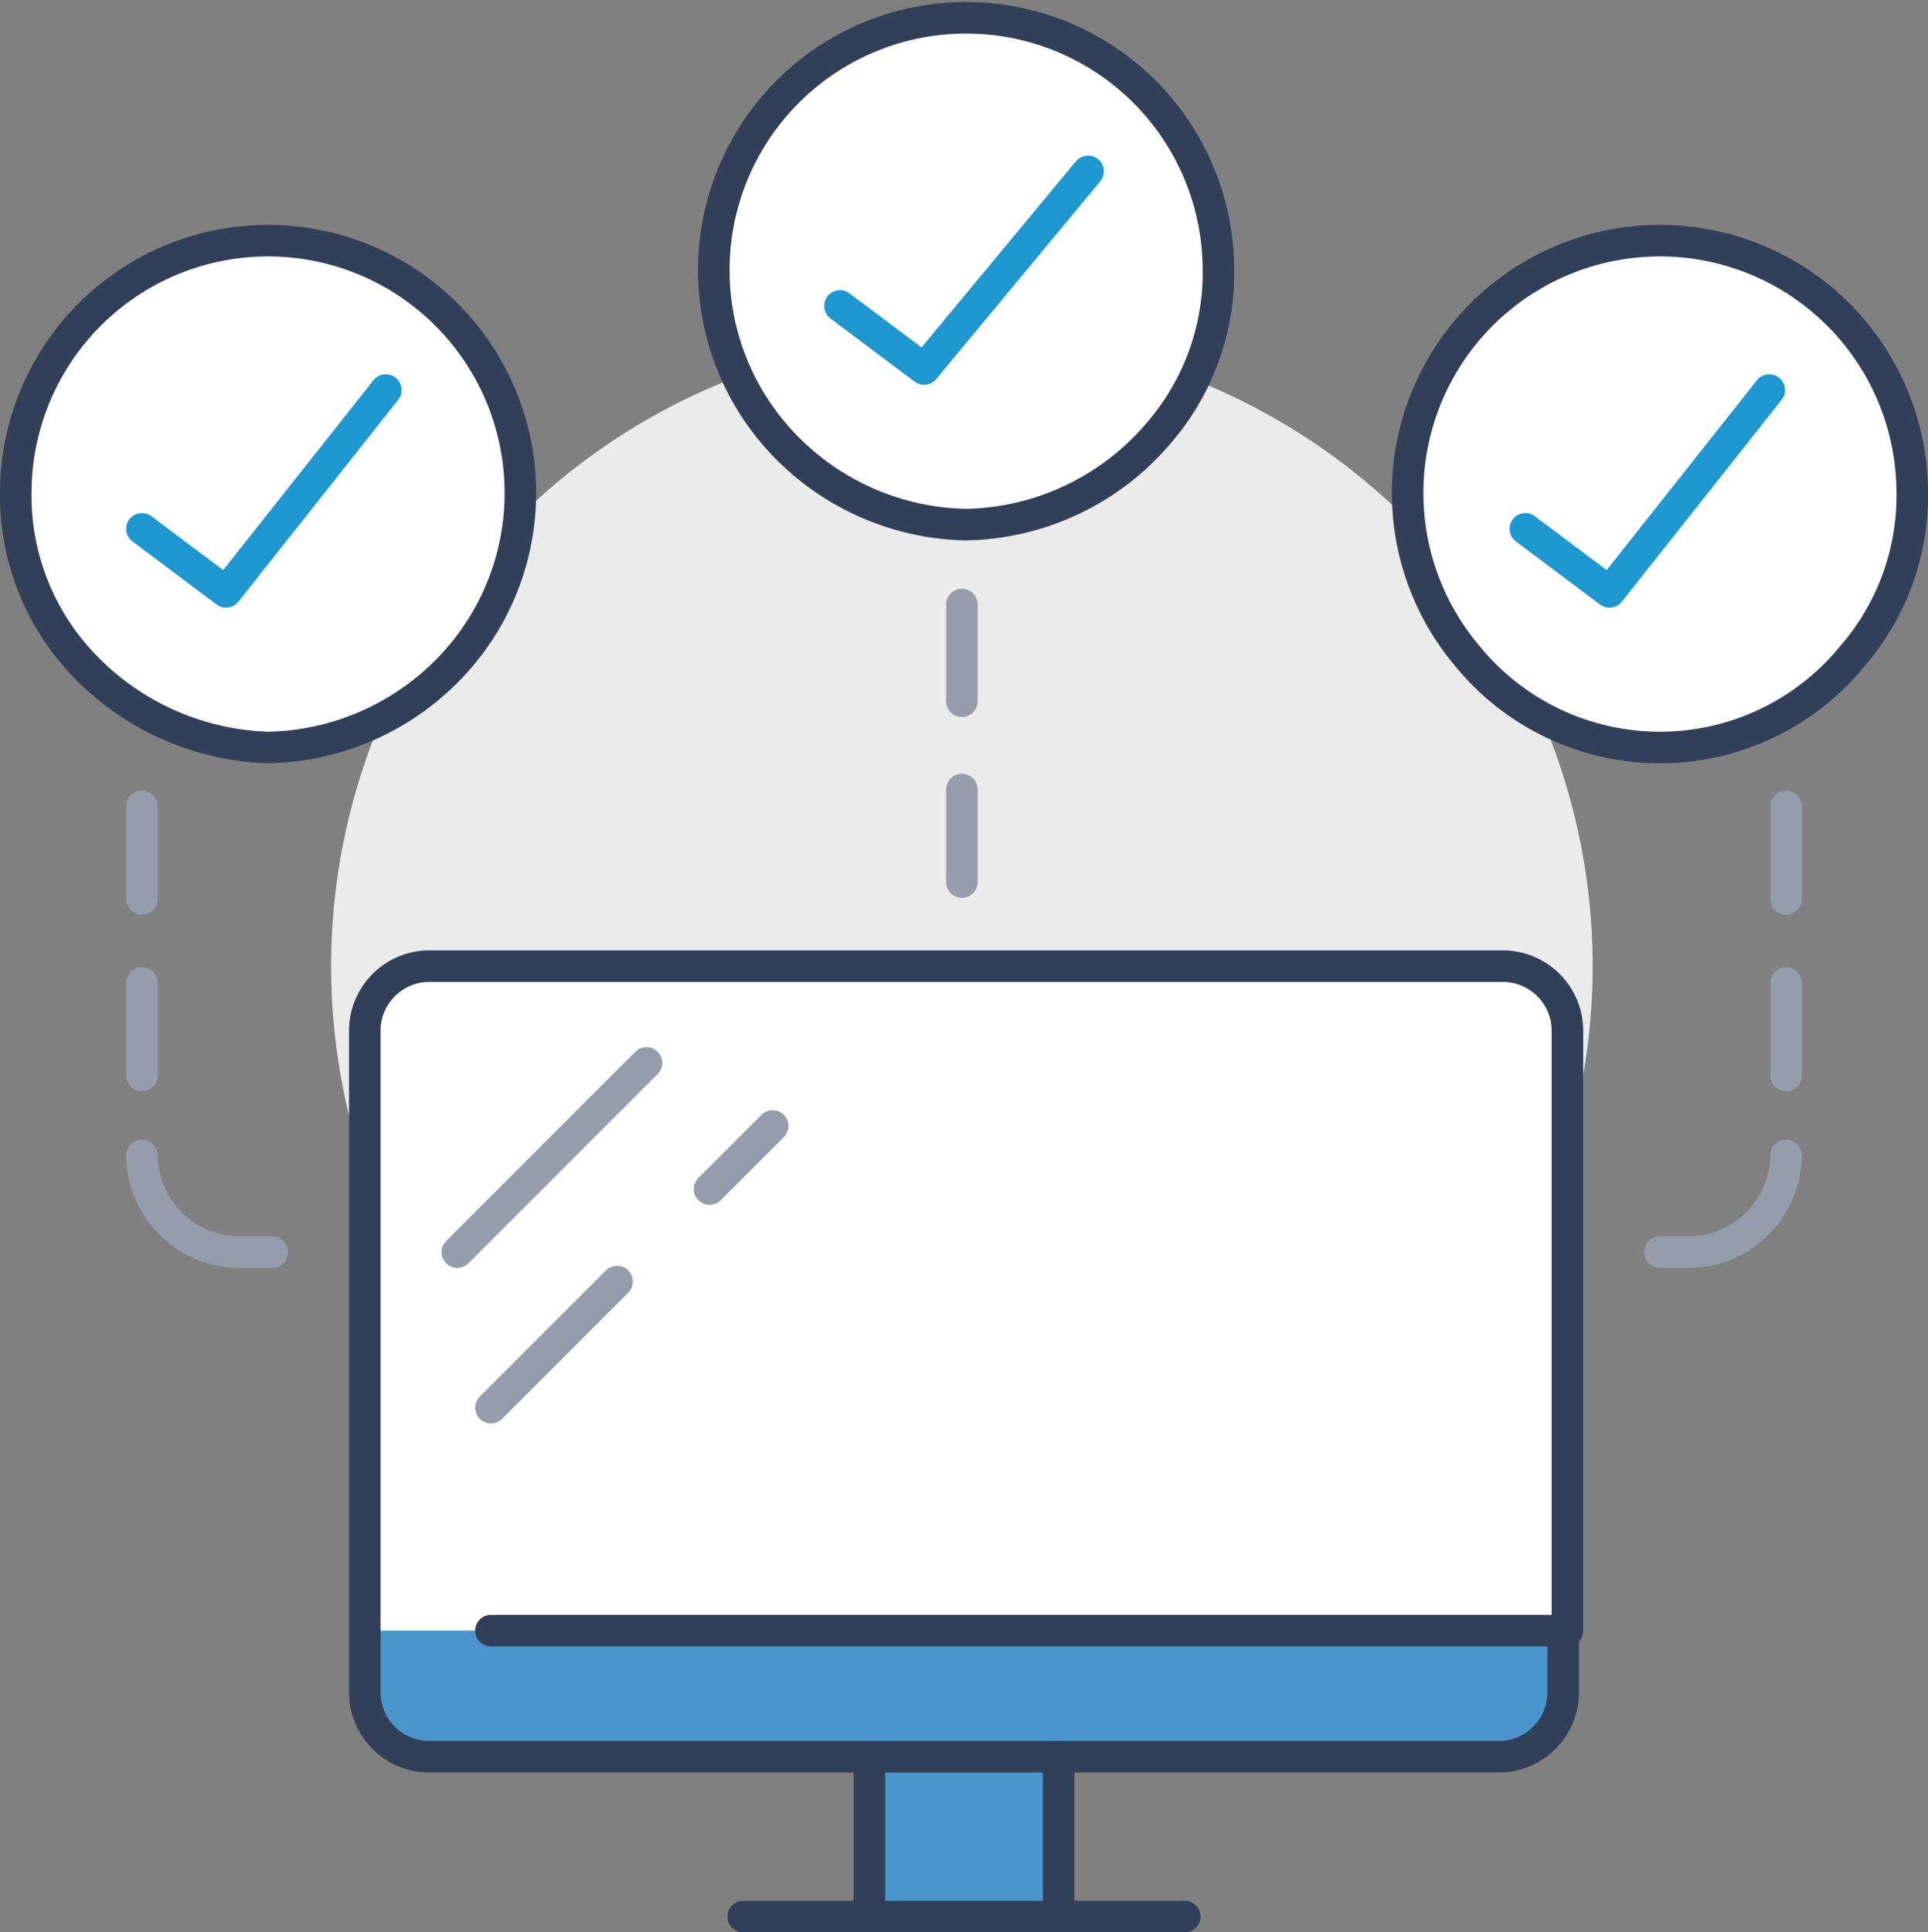
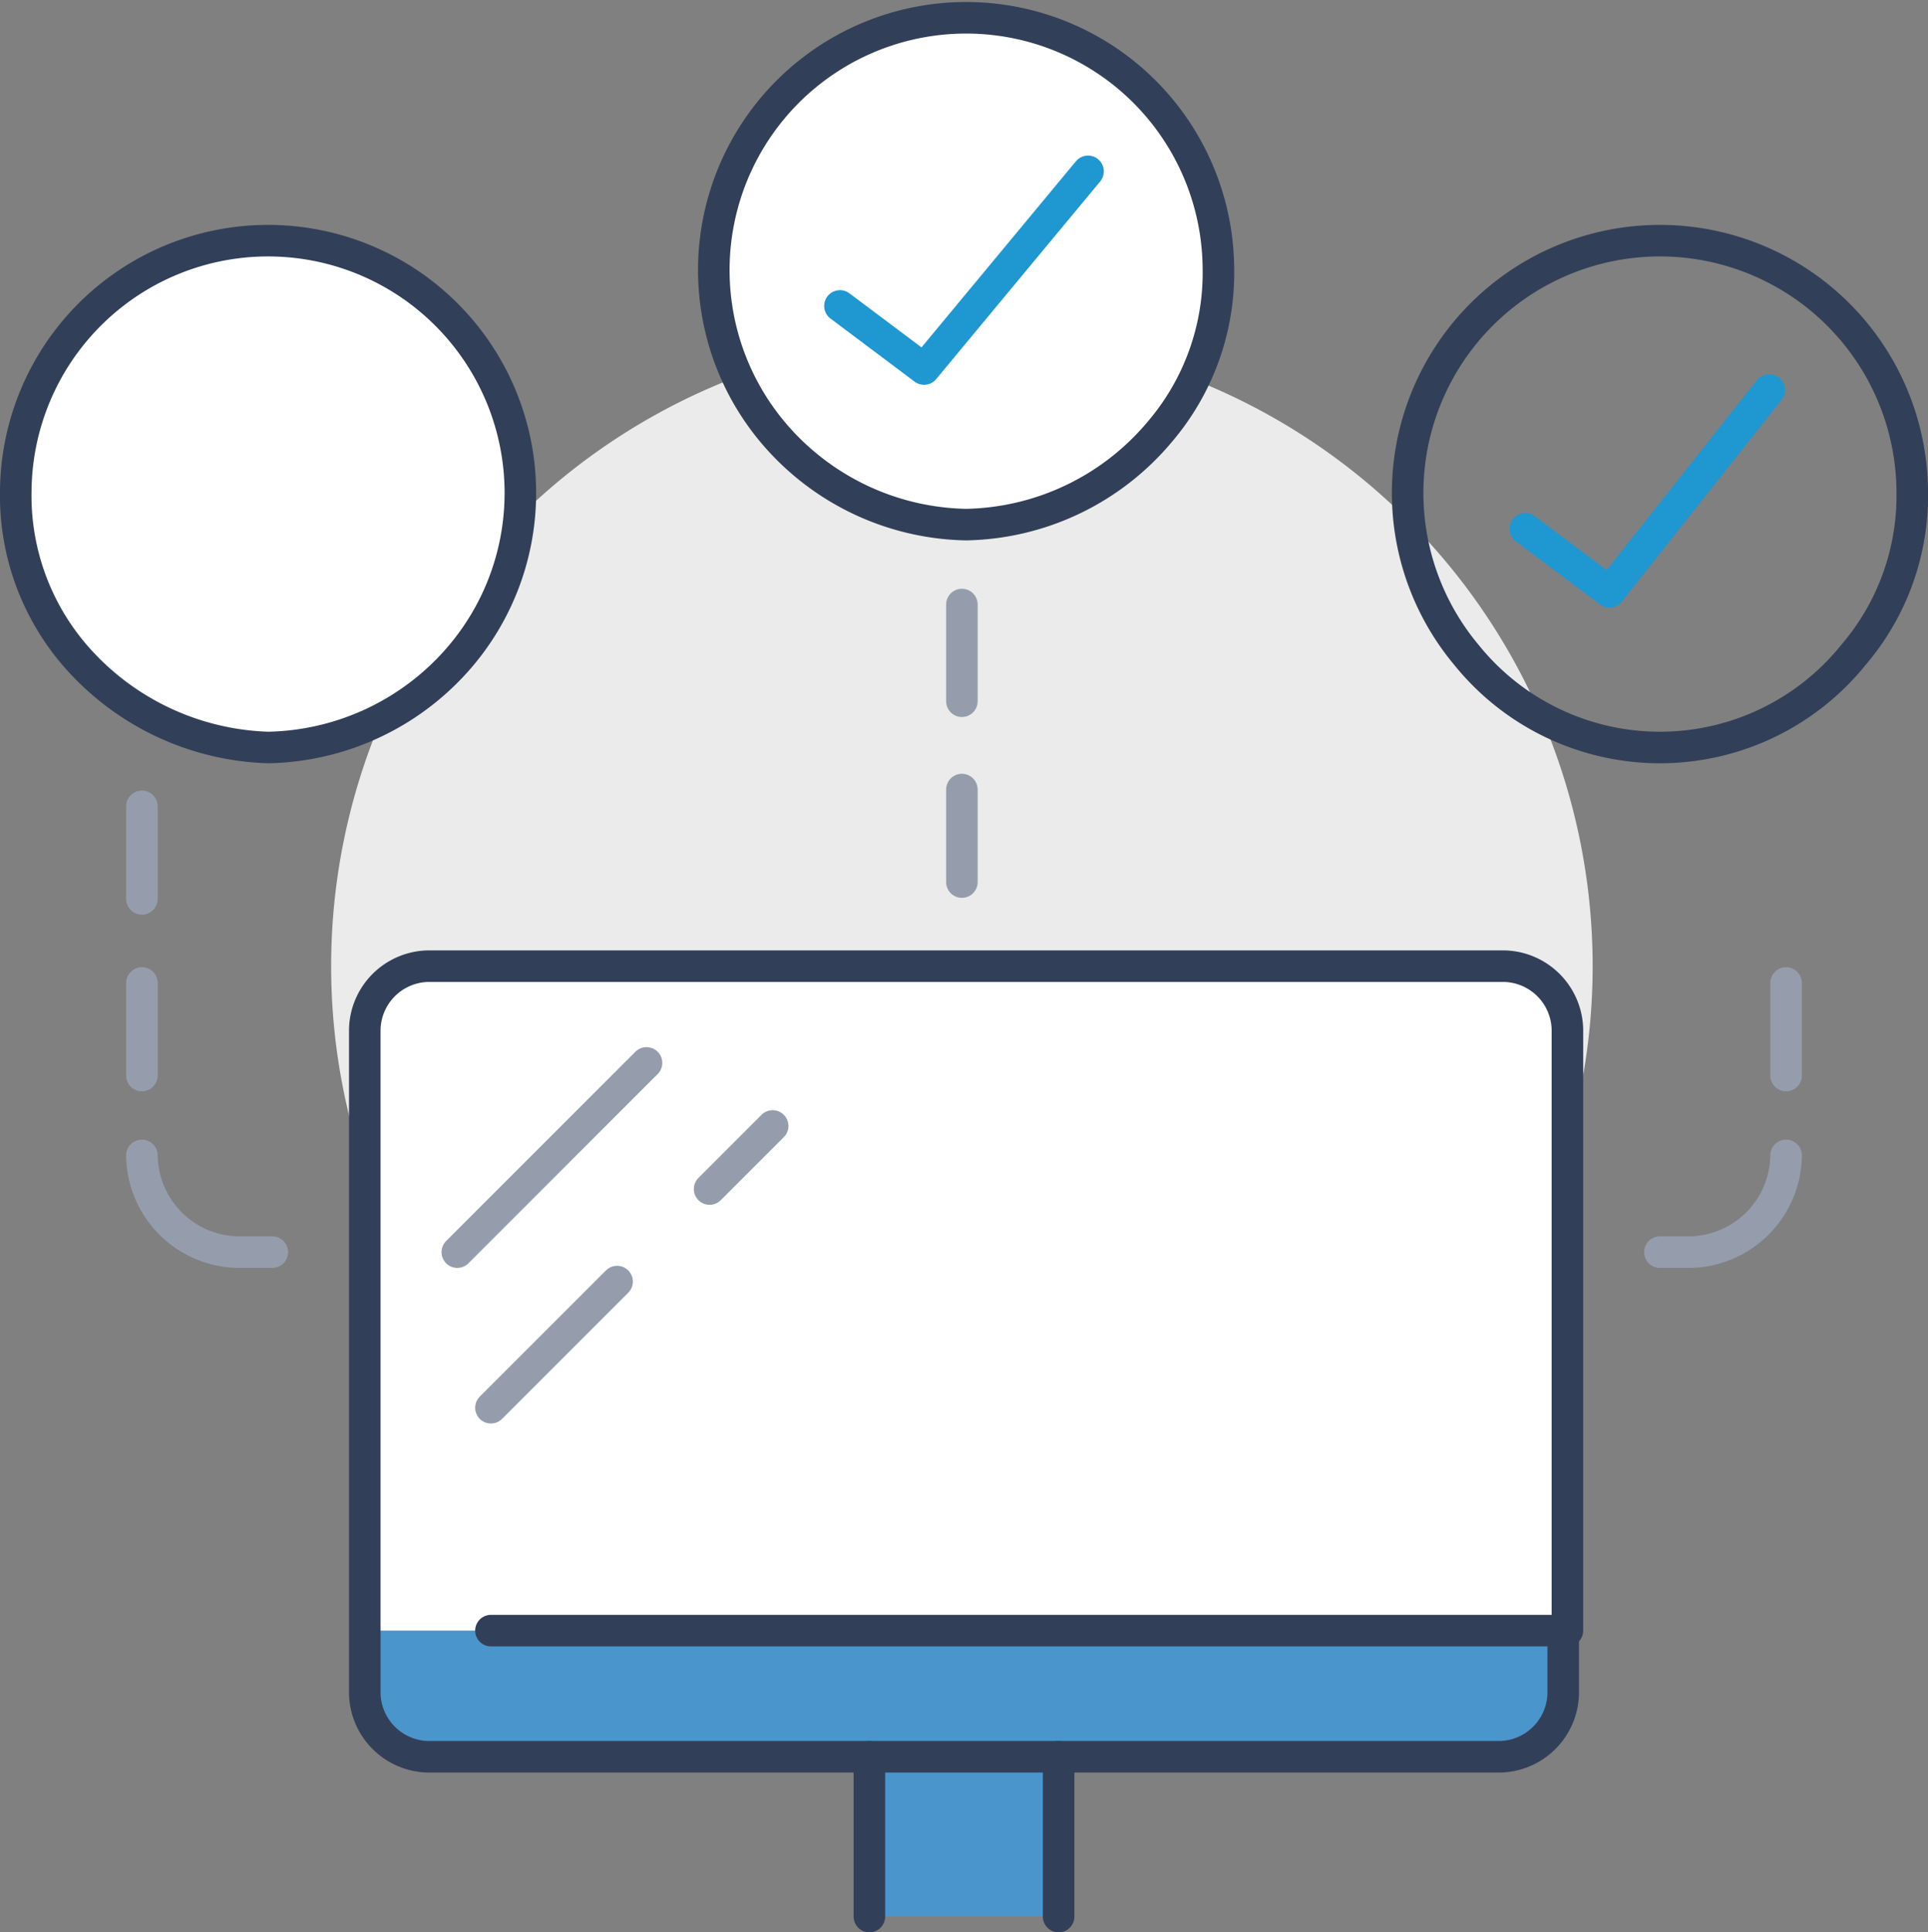
<svg xmlns="http://www.w3.org/2000/svg" id="Group_7999" data-name="Group 7999" width="45.85" height="45.95" viewBox="0 0 45.85 45.95">
  <rect x="0" y="0" width="45.85" height="45.95" fill="#808080" stroke="none" />
  <defs>
    <clipPath id="clip-path">
      <rect id="Rectangle_8066" data-name="Rectangle 8066" width="45.85" height="45.95" transform="translate(0 0)" fill="none" />
    </clipPath>
  </defs>
  <g id="Group_7998" data-name="Group 7998" clip-path="url(#clip-path)">
    <path id="Path_15260" data-name="Path 15260" d="M22.875,7.975a15,15,0,1,1-15,15,15,15,0,0,1,15-15" fill="#ebebeb" />
    <path id="Path_15261" data-name="Path 15261" d="M37.175,40.275a1.538,1.538,0,0,1-1.5,1.5h-25.5a1.538,1.538,0,0,1-1.5-1.5v-1.5h28.6v1.5Z" fill="#4a95cc" />
    <path id="Path_15262" data-name="Path 15262" d="M37.175,38.775H8.675v-14.3a1.538,1.538,0,0,1,1.5-1.5h25.6a1.538,1.538,0,0,1,1.5,1.5v14.3Z" fill="#fff" />
    <rect id="Rectangle_8065" data-name="Rectangle 8065" width="4.5" height="3.8" transform="translate(20.675 41.775)" fill="#4a95cc" />
    <path id="Path_15263" data-name="Path 15263" d="M37.175,38.775v1.5a1.538,1.538,0,0,1-1.5,1.5h-25.5a1.538,1.538,0,0,1-1.5-1.5v-15.8a1.538,1.538,0,0,1,1.5-1.5h25.6a1.538,1.538,0,0,1,1.5,1.5v14.3Z" fill="none" stroke="#323f58" stroke-linecap="round" stroke-linejoin="round" stroke-width="0.75" />
-     <path id="Path_15264" data-name="Path 15264" d="M28.175,45.575h-10.5" fill="none" stroke="#323f58" stroke-linecap="round" stroke-linejoin="round" stroke-width="0.75" />
    <line id="Line_138" data-name="Line 138" x1="25.5" transform="translate(11.675 38.775)" fill="none" stroke="#323f58" stroke-linecap="round" stroke-linejoin="round" stroke-width="0.75" />
    <line id="Line_139" data-name="Line 139" y2="3.8" transform="translate(25.175 41.775)" fill="none" stroke="#323f58" stroke-linecap="round" stroke-linejoin="round" stroke-width="0.75" />
    <line id="Line_140" data-name="Line 140" y2="3.8" transform="translate(20.675 41.775)" fill="none" stroke="#323f58" stroke-linecap="round" stroke-linejoin="round" stroke-width="0.75" />
    <line id="Line_141" data-name="Line 141" x1="4.5" y2="4.5" transform="translate(10.875 25.275)" fill="none" stroke="#959dad" stroke-linecap="round" stroke-linejoin="round" stroke-width="0.75" />
    <line id="Line_142" data-name="Line 142" x1="1.5" y2="1.5" transform="translate(16.875 26.775)" fill="none" stroke="#959dad" stroke-linecap="round" stroke-linejoin="round" stroke-width="0.75" />
    <line id="Line_143" data-name="Line 143" x1="3" y2="3" transform="translate(11.675 30.475)" fill="none" stroke="#959dad" stroke-linecap="round" stroke-linejoin="round" stroke-width="0.75" />
    <path id="Path_15265" data-name="Path 15265" d="M27.575,10.275a5.819,5.819,0,0,0,1.4-3.9,6,6,0,1,0-10.6,3.9,6.152,6.152,0,0,0,4.6,2.2,6.152,6.152,0,0,0,4.6-2.2" fill="#fff" />
    <path id="Path_15266" data-name="Path 15266" d="M27.575,10.275a5.819,5.819,0,0,0,1.4-3.9,6,6,0,1,0-10.6,3.9,6.152,6.152,0,0,0,4.6,2.2A6.152,6.152,0,0,0,27.575,10.275Z" fill="none" stroke="#323f58" stroke-linecap="round" stroke-linejoin="round" stroke-width="0.75" />
    <line id="Line_144" data-name="Line 144" y2="2.3" transform="translate(22.875 14.375)" fill="none" stroke="#959dad" stroke-linecap="round" stroke-linejoin="round" stroke-width="0.75" />
    <line id="Line_145" data-name="Line 145" y2="2.2" transform="translate(22.875 18.775)" fill="none" stroke="#959dad" stroke-linecap="round" stroke-linejoin="round" stroke-width="0.75" />
-     <path id="Path_15267" data-name="Path 15267" d="M44.075,15.575a5.819,5.819,0,0,0,1.4-3.9,6,6,0,1,0-10.6,3.9,5.909,5.909,0,0,0,9.2,0" fill="#fff" />
    <path id="Path_15268" data-name="Path 15268" d="M44.075,15.575a5.819,5.819,0,0,0,1.4-3.9,6,6,0,1,0-10.6,3.9,5.909,5.909,0,0,0,9.2,0Z" fill="none" stroke="#323f58" stroke-linecap="round" stroke-linejoin="round" stroke-width="0.75" />
    <path id="Path_15269" data-name="Path 15269" d="M1.775,15.575a5.819,5.819,0,0,1-1.4-3.9,6,6,0,1,1,10.6,3.9,6.152,6.152,0,0,1-4.6,2.2,6.333,6.333,0,0,1-4.6-2.2" fill="#fff" />
    <path id="Path_15270" data-name="Path 15270" d="M1.775,15.575a5.819,5.819,0,0,1-1.4-3.9,6,6,0,1,1,10.6,3.9,6.152,6.152,0,0,1-4.6,2.2A6.333,6.333,0,0,1,1.775,15.575Z" fill="none" stroke="#323f58" stroke-linecap="round" stroke-linejoin="round" stroke-width="0.75" />
-     <line id="Line_146" data-name="Line 146" y2="2.2" transform="translate(42.475 19.175)" fill="none" stroke="#959dad" stroke-linecap="round" stroke-linejoin="round" stroke-width="0.75" />
    <line id="Line_147" data-name="Line 147" y2="2.2" transform="translate(3.375 19.175)" fill="none" stroke="#959dad" stroke-linecap="round" stroke-linejoin="round" stroke-width="0.75" />
    <line id="Line_148" data-name="Line 148" y2="2.2" transform="translate(42.475 23.375)" fill="none" stroke="#959dad" stroke-linecap="round" stroke-linejoin="round" stroke-width="0.75" />
    <line id="Line_149" data-name="Line 149" y2="2.2" transform="translate(3.375 23.375)" fill="none" stroke="#959dad" stroke-linecap="round" stroke-linejoin="round" stroke-width="0.75" />
    <path id="Path_15271" data-name="Path 15271" d="M42.475,27.475a2.326,2.326,0,0,1-2.3,2.3h-.7" fill="none" stroke="#959dad" stroke-linecap="round" stroke-linejoin="round" stroke-width="0.75" />
    <path id="Path_15272" data-name="Path 15272" d="M3.375,27.475a2.326,2.326,0,0,0,2.3,2.3h.8" fill="none" stroke="#959dad" stroke-linecap="round" stroke-linejoin="round" stroke-width="0.75" />
-     <path id="Path_15273" data-name="Path 15273" d="M3.375,12.575l2,1.5,3.8-4.8" fill="none" stroke="#1f97d1" stroke-linecap="round" stroke-linejoin="round" stroke-width="0.75" />
    <path id="Path_15274" data-name="Path 15274" d="M36.275,12.575l2,1.5,3.8-4.8" fill="none" stroke="#1f97d1" stroke-linecap="round" stroke-linejoin="round" stroke-width="0.75" />
    <path id="Path_15275" data-name="Path 15275" d="M19.975,7.275l2,1.5,3.9-4.7" fill="none" stroke="#1f97d1" stroke-linecap="round" stroke-linejoin="round" stroke-width="0.75" />
  </g>
</svg>